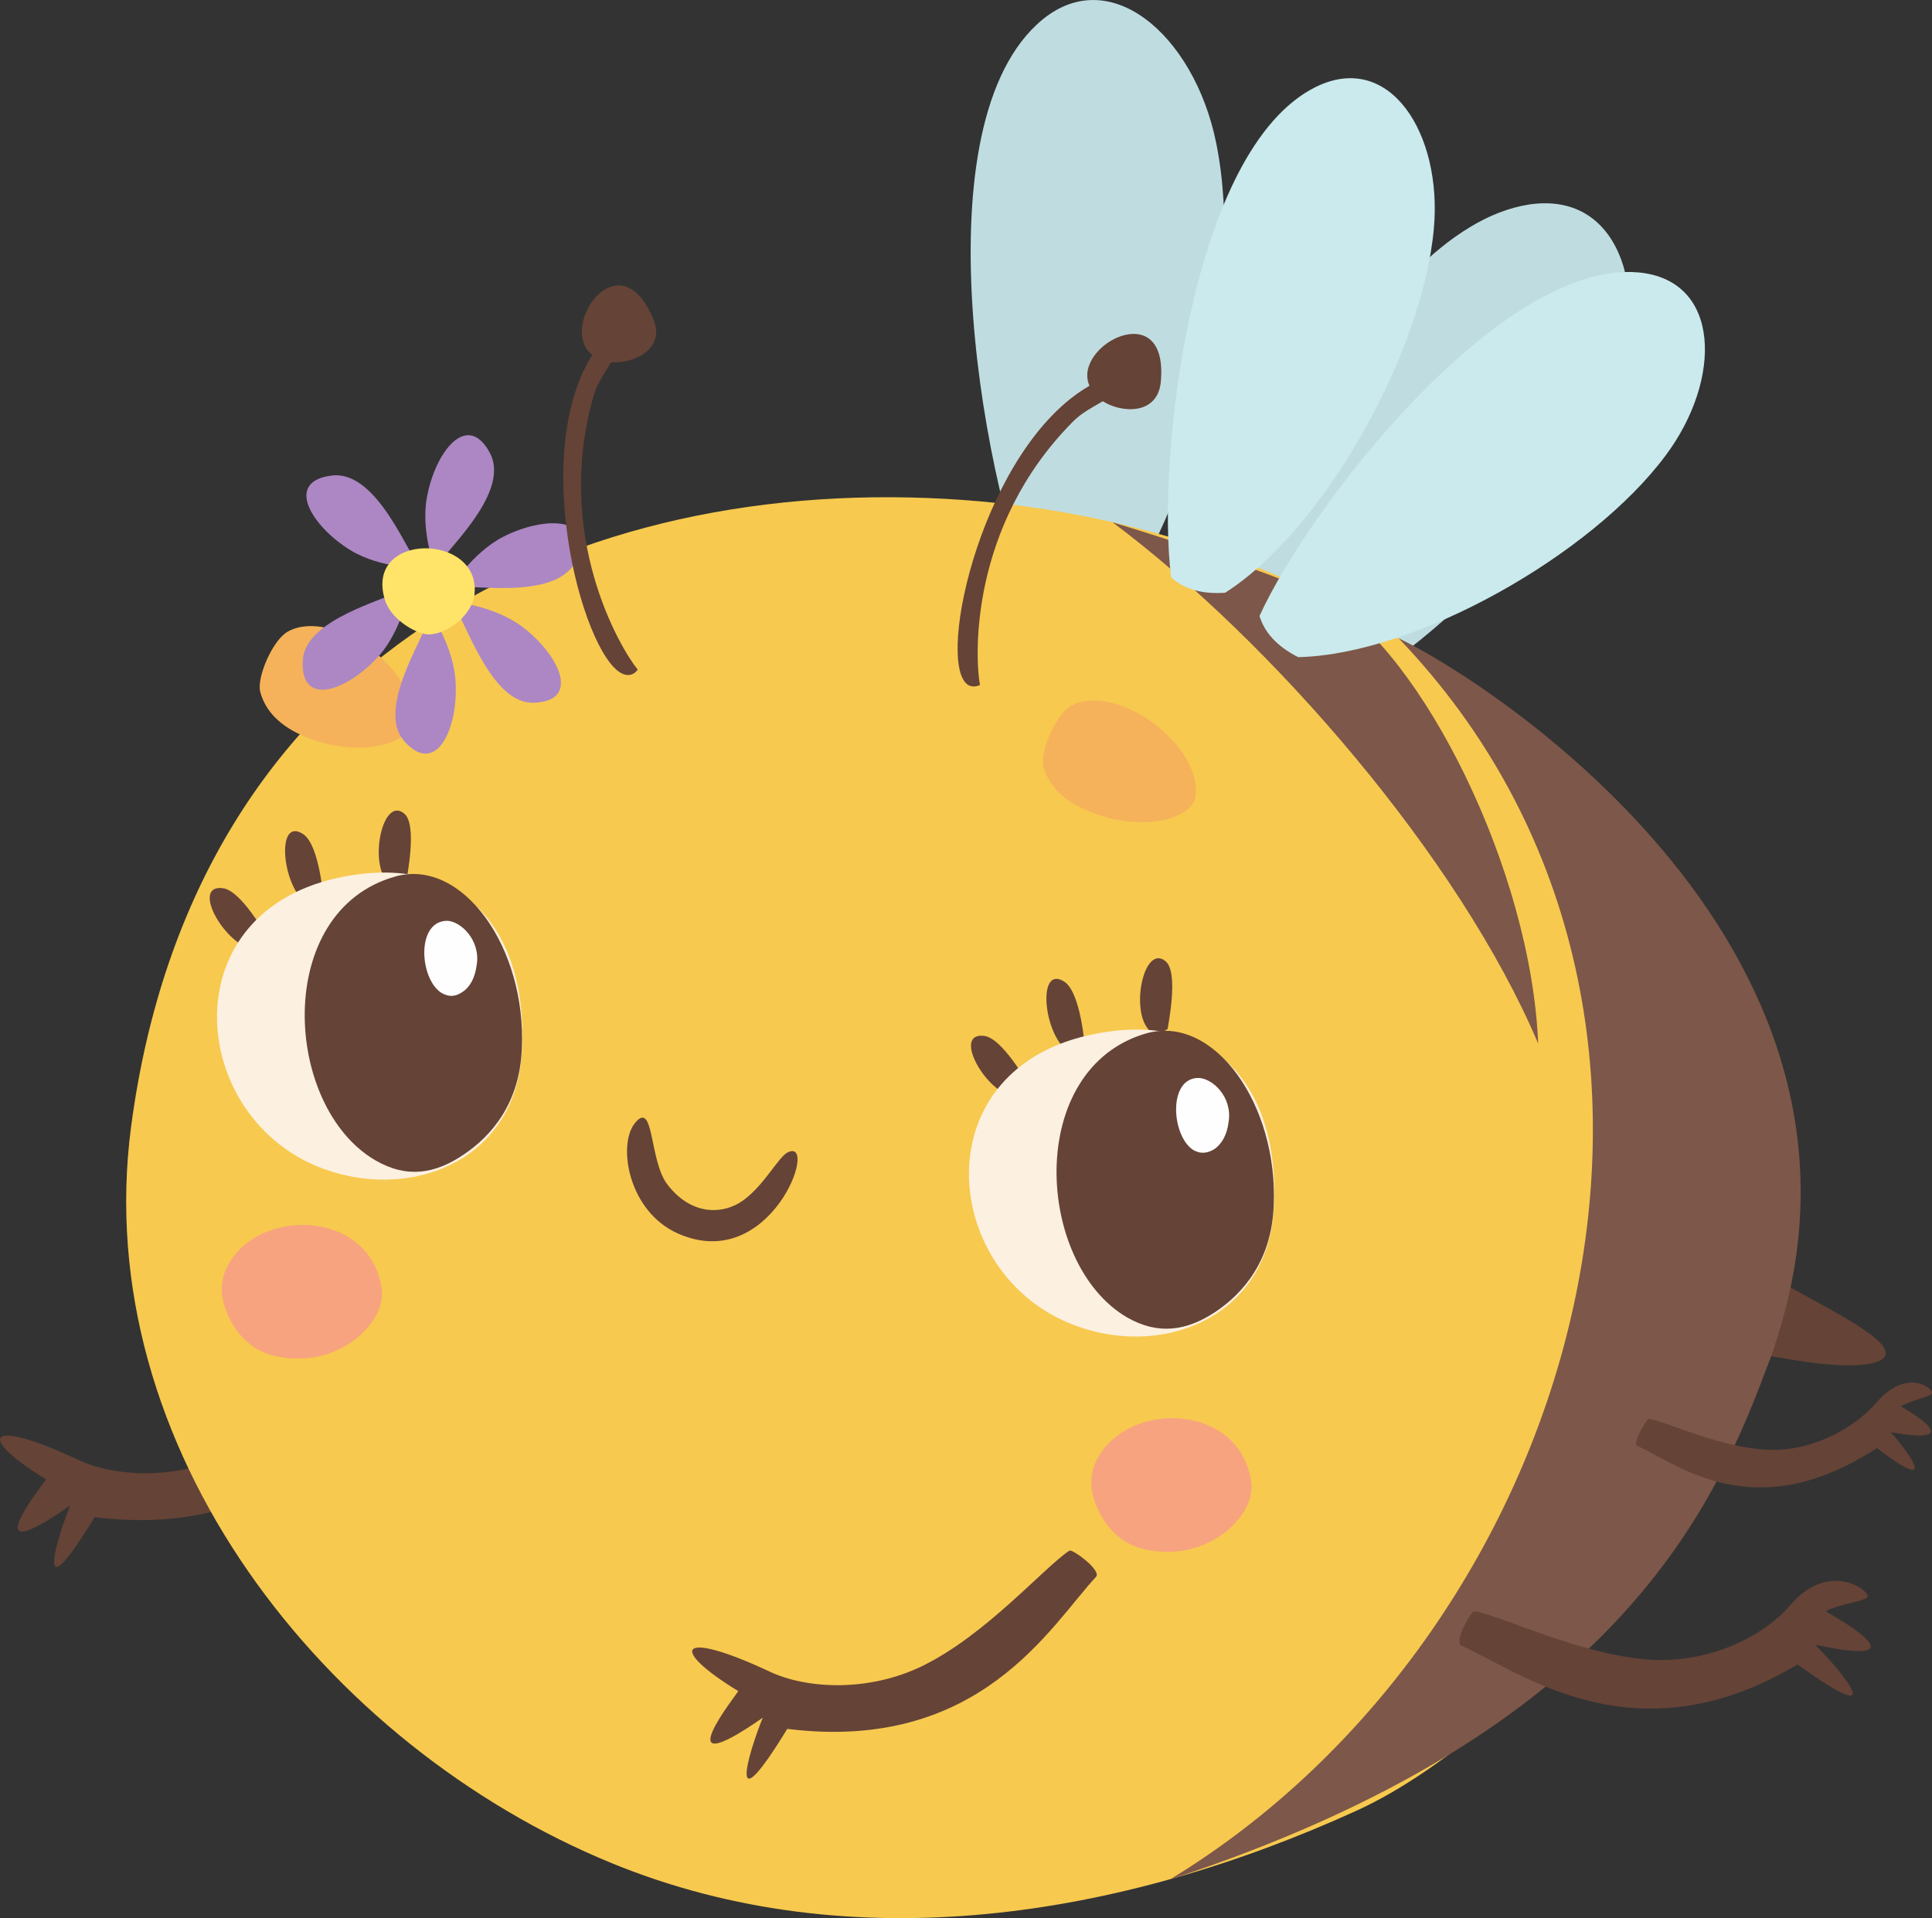
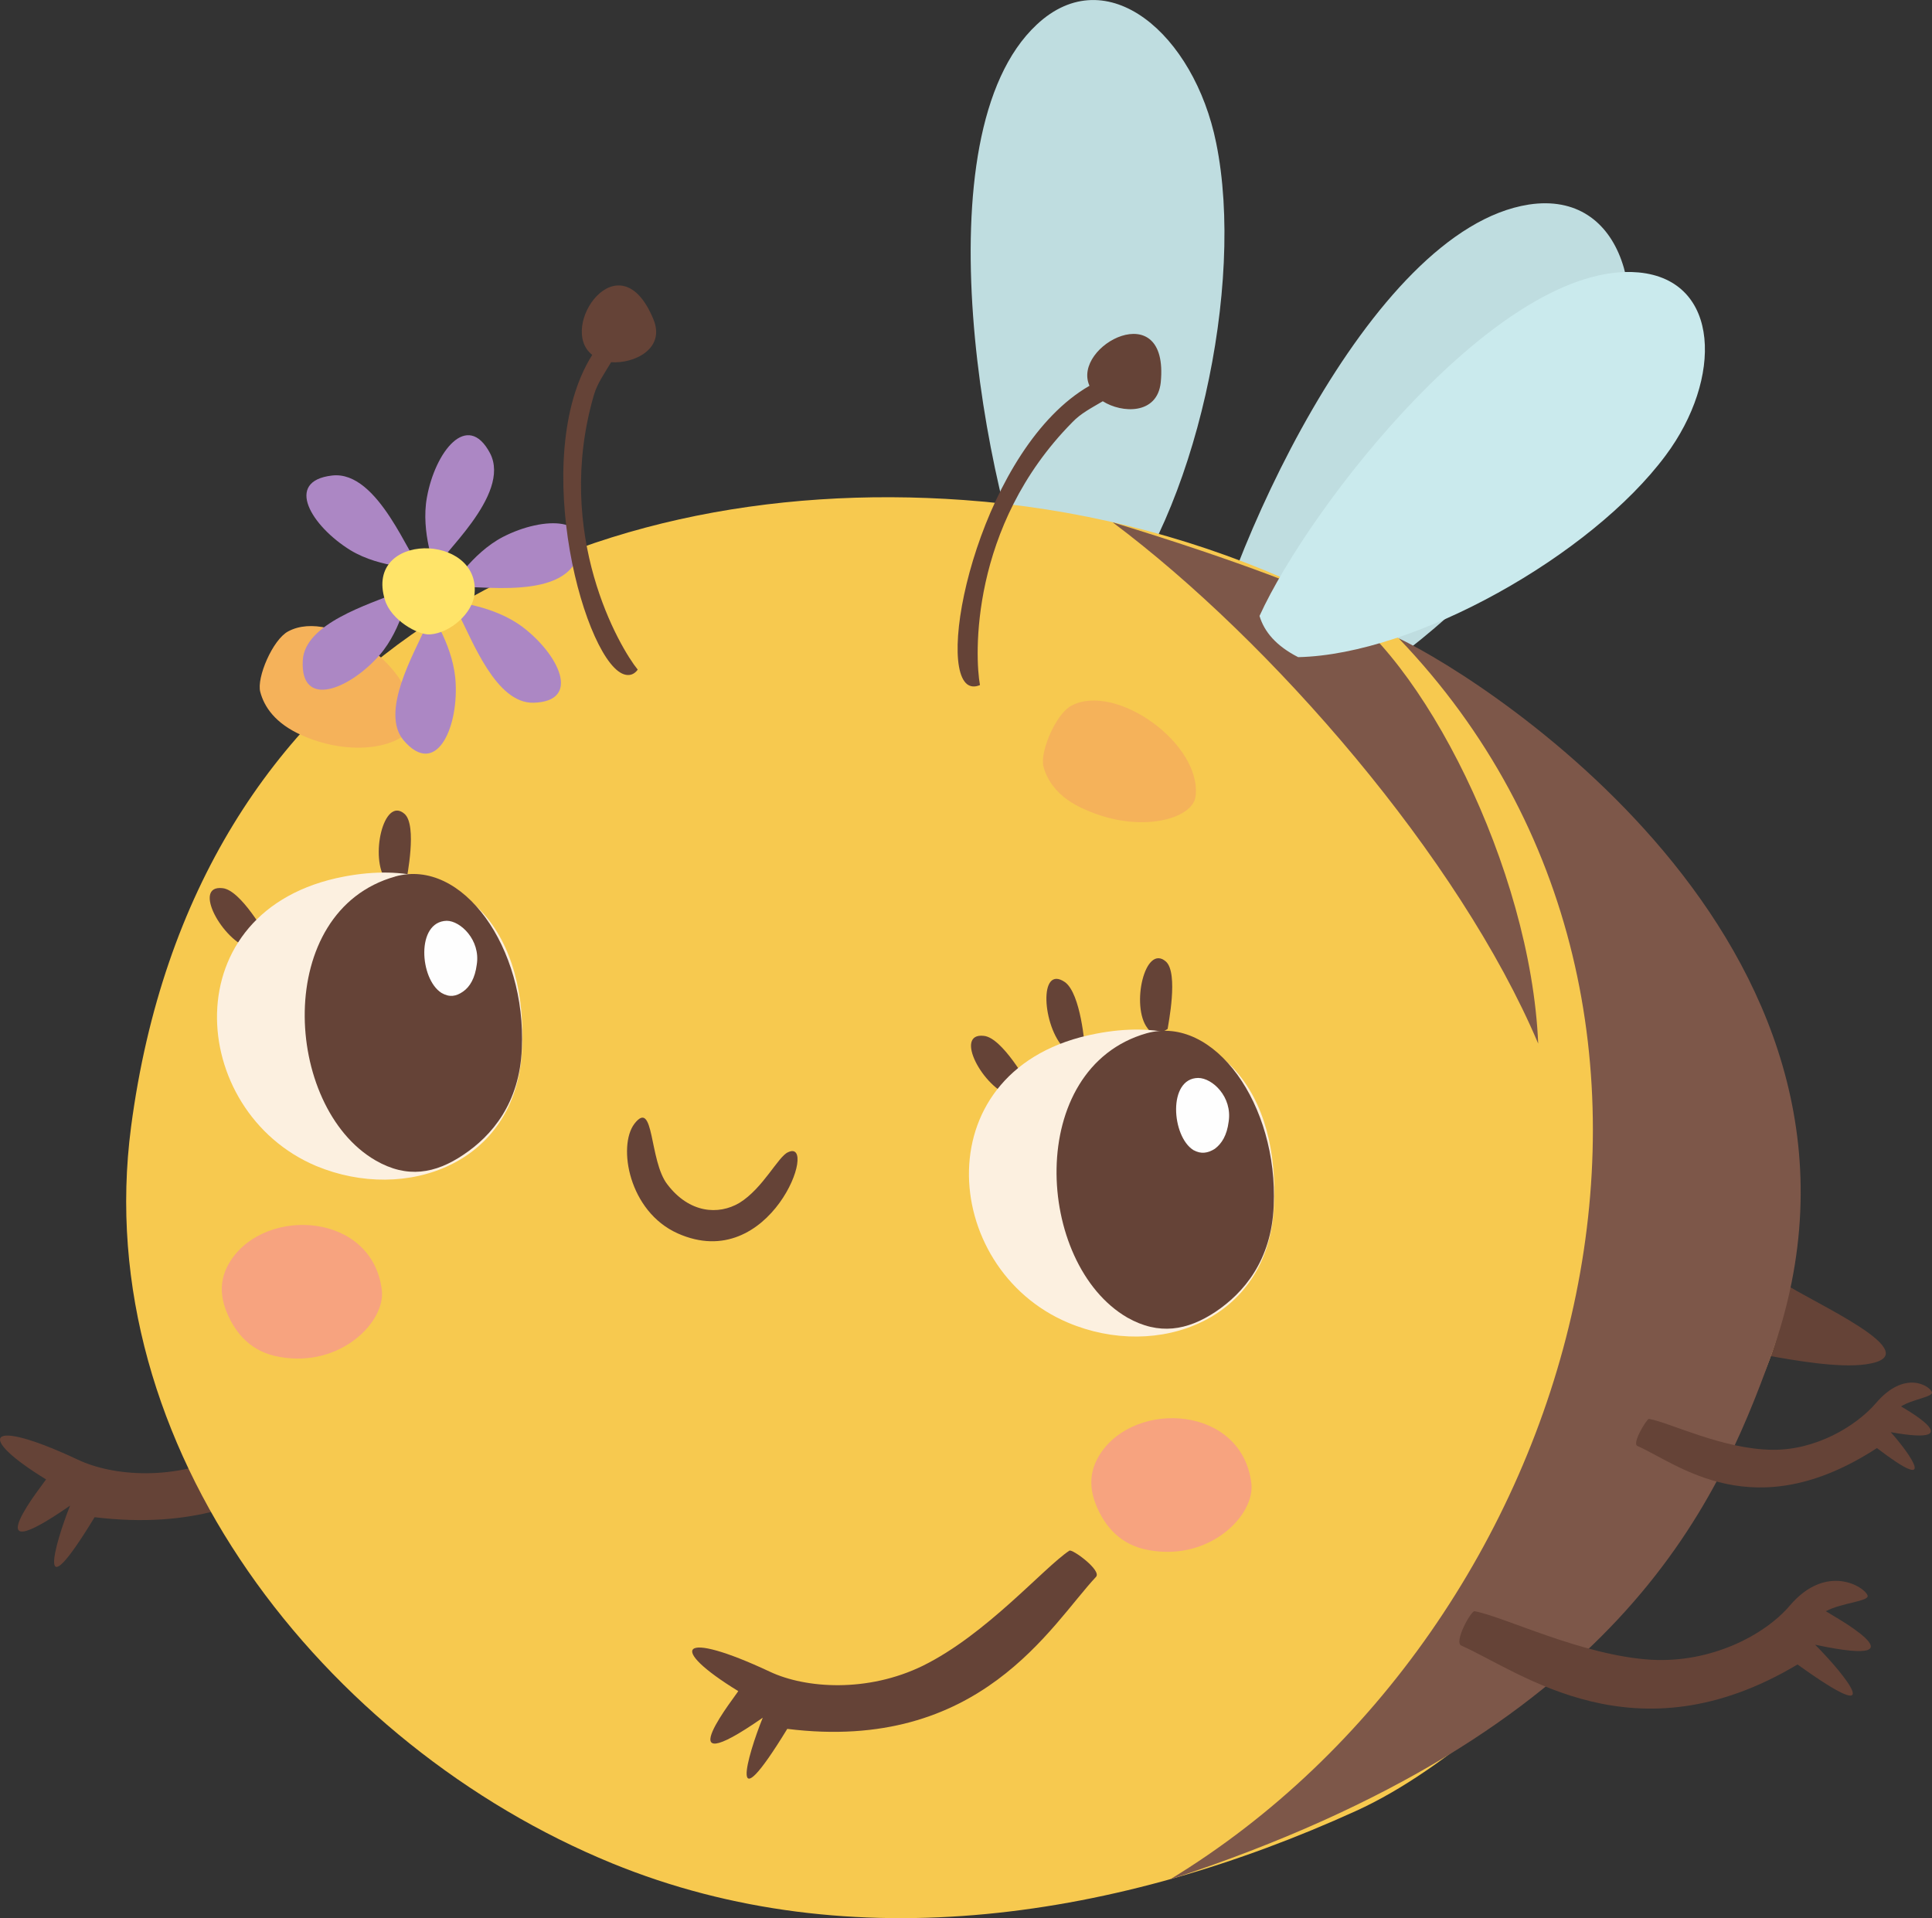
<svg xmlns="http://www.w3.org/2000/svg" viewBox="0 0 1260.39 1251.41">
  <rect x="0" y="0" width="1260.39" height="1251.41" fill="#333333" stroke="none" />
  <title>Ativo 2</title>
  <g id="Camada_2" data-name="Camada 2">
    <g id="Ñëîé_1" data-name="Ñëîé 1">
      <g>
        <path d="M245.74,873.29c-16.81,11.49-53.79,54.91-95.25,75.08-36.13,17.93-76.75,14.84-99.72,3.92-59.67-28-66.95-15.41-20.73,12.88.28.29-50.71,63.31,15.68,17.09-10.08,25.21-23,71.72,16,7.57,126.34,15.4,172-67.79,201.69-99.45,3.92-3.92-15.68-18.21-17.64-17.09Z" fill="#654337" fill-rule="evenodd" />
        <path d="M721.67,403.24c58-67.51,90.76-217.38,71.71-310.1C779.1,22.55,722.23-27,676.29,16.11c-77,72-34.46,304.77,2.52,388.25,11.21,5.32,25.49,5.88,42.86-1.12Z" fill="#bfdde0" fill-rule="evenodd" />
        <path d="M816.63,479.16c86-23.26,197.49-128.58,234.19-216,27.73-66.39,8.68-139.23-53.5-129.7C893.11,149.73,797.3,366,780.78,455.9c6.16,10.65,17.65,19.05,35.85,23.26Z" fill="#bfdde0" fill-rule="evenodd" />
        <path d="M1217.21,890.1c-17.92,2.52-46.22-2.52-65-5.88-3.37-17.65,3.92-52.39,10.64-47.62,18.77,12.88,98.32,47.34,54.34,53.5Z" fill="#654337" fill-rule="evenodd" />
        <path d="M628.67,326.21C376.27,308,126.4,425.37,85.5,735.19c-27.45,209,126.34,403.66,313.74,480.42,156.6,64.15,332.24,35.57,485.46-34.18,118.5-53.78,277.89-251.83,278.73-335.31,3.08-280.13-241.19-498.9-534.76-519.91Z" fill="#f7c94f" fill-rule="evenodd" />
        <path d="M413.81,733.23c13.17-17.09,9.53,24.09,21.57,39.5,14.29,18.77,33.34,20.17,47.06,12,15.41-9.52,25.21-30.25,31.66-33,20.45-9.81-11.21,80.11-72,52.94-31.93-14.28-39.21-56.86-28.29-71.43Z" fill="#654337" fill-rule="evenodd" />
        <path d="M175.14,612.5c-1.4-2-17.92-31.94-30-33.06-19.89-2.24-.28,34.18,18.21,39.5,4.76,1.4,8.12,1.68,11.76-6.44Z" fill="#654337" fill-rule="evenodd" />
-         <path d="M211.28,588.4c-.28-2.52-2.8-36.41-13.17-44-17.36-12-14.84,29.14-.28,43.42,3.93,3.65,7,5.61,13.45.56Z" fill="#654337" fill-rule="evenodd" />
        <path d="M265.06,575c.28-2.52,7.29-36.42-1.12-44-13.72-12.05-23,29.13-12,43.42,2.52,3.64,5,5.6,13.16.56Z" fill="#654337" fill-rule="evenodd" />
        <path d="M671.81,708.86c-1.4-2-17.93-31.94-30-33.06C622,673.56,641.27,710,660,715.3c4.76,1.4,8.13,1.68,11.77-6.44Z" fill="#654337" fill-rule="evenodd" />
        <path d="M707.94,684.77c-.28-2.52-2.8-36.42-13.16-44-17.37-12-14.85,29.13-.28,43.42,3.92,3.64,7,5.6,13.44.56Z" fill="#654337" fill-rule="evenodd" />
        <path d="M761.73,671.32c.28-2.52,7.28-36.41-1.12-44-13.73-12-23,29.14-12.05,43.42,2.52,3.64,5.05,5.6,13.17.56Z" fill="#654337" fill-rule="evenodd" />
        <path d="M224.45,571.88c-112.34,21.29-102.53,153.23-18.21,188.8,58.54,24.37,130-1.4,134.18-74.23,4.48-75.36-34.74-130-116-114.57Z" fill="#fcf0e0" fill-rule="evenodd" />
        <path d="M257.78,571.88C177.94,594.29,184.67,722,244.89,757c20.73,12.05,39.22,8.68,57.43-3.64,18.49-12.33,36.7-33.62,38.1-69.19,3.08-65.83-38.66-124.66-82.64-112.33Z" fill="#654337" fill-rule="evenodd" />
        <path d="M291.4,600.73c-20.17.56-17.65,38.1-3.37,47.06,5.33,3.08,9.53,2.24,14-.84s7.84-8.68,9-17.65c2.53-16-10.64-28.57-19.6-28.57Z" fill="#fefefe" fill-rule="evenodd" />
        <path d="M715,674.4c-112.33,21.29-102.53,153-18.21,188.53,58.27,24.65,130-1.4,134.18-74.24,4.48-75.07-34.74-130-116-114.29Z" fill="#fcf0e0" fill-rule="evenodd" />
        <path d="M748,674.12c-79.55,22.69-72.83,150.43-12.6,185.45,20.73,11.76,39.21,8.4,57.42-3.64,18.49-12.33,36.7-33.62,38.1-69.2C834,720.9,792.26,661.8,748,674.12Z" fill="#654337" fill-rule="evenodd" />
        <path d="M781.62,703.26c-19.89.28-17.37,38.09-3.08,47.06,5,2.8,9.52,2,14-.84,4.48-3.36,7.85-8.69,9-17.65,2.52-16.25-10.65-28.57-19.89-28.57Z" fill="#fefefe" fill-rule="evenodd" />
        <path d="M249.1,841.64C242.93,791.22,174,787,150.77,822c-7.84,11.77-7.56,23.53-2.24,35.58s15.13,24.65,34.18,27.73c39.49,7,68.91-23,66.39-43.7Z" fill="#f7a37f" fill-rule="evenodd" />
        <path d="M816.35,967.7c-6.16-50.43-75.07-54.63-98.32-19.61-7.84,11.76-7.56,23.53-2.24,35.57s15.12,24.65,34.17,27.74c39.5,7,68.91-23,66.39-43.7Z" fill="#f7a37f" fill-rule="evenodd" />
        <path d="M779.94,519.77c4.48-34.17-51.83-74.79-81-59.38-10.08,5.32-20.73,30.25-18.21,39.77,2.52,9.25,9.53,20.45,27.17,28,36.14,16.24,70.32,5.88,72-8.41Z" fill="#f5b25a" fill-rule="evenodd" />
        <path d="M269,471.31c4.2-34.45-51.83-75.07-81-59.39-10.09,5.33-20.73,30.26-18.21,39.5,2.52,9.53,9.53,20.45,27.17,28.3,36.14,16,70.31,5.6,72-8.41Z" fill="#f5b25a" fill-rule="evenodd" />
        <path d="M295.88,392.88c-.28-.28,26.05,2,44.82,16,23.81,17.93,38.94,48.75,7.28,49.59-24.37.56-39.78-40.62-48.74-57.71-.84-1.4-3.36-7.84-3.36-7.84Z" fill="#ac87c4" fill-rule="evenodd" />
        <path d="M281.59,401.28c0-.28,14.85,21.57,15.69,44.82,1.4,30-13.17,61.07-33.9,37-15.68-18.49,6.73-56.59,14.29-74,.56-1.68,3.92-7.56,3.92-7.84Z" fill="#ac87c4" fill-rule="evenodd" />
        <path d="M267,383.91c0-.28-4.21,26-19.33,43.42-19.89,22.69-51.83,35.3-50.15,3.64,1.12-24.37,43.7-36.69,61.07-44.26,1.68-.56,8.12-2.52,8.41-2.8Z" fill="#ac87c4" fill-rule="evenodd" />
        <path d="M274.87,370.47c.28.28-26.33.56-46.22-11.49-25.49-15.69-43.42-45.1-12.05-48.74,30.54-3.64,51,56,58.27,60.23Z" fill="#ac87c4" fill-rule="evenodd" />
        <path d="M284.11,371.59c0,.28-9.8-24.37-5.6-47.06,5.32-29.7,26.33-56.87,41.18-28.86,14.29,27.45-34.18,67.79-35.58,75.92Z" fill="#ac87c4" fill-rule="evenodd" />
        <path d="M294.2,383.63c-.28,0,13.44-22.69,33.89-33.33,26.61-13.73,61.07-13.73,47.9,15.12-12.88,28-74.23,14.29-81.79,18.21Z" fill="#ac87c4" fill-rule="evenodd" />
        <path d="M251.06,391.2c3.92,13.44,21.85,23.25,29.41,22.69,13.17-.84,28-13.73,29.13-26.62,3.65-39.77-72-40.33-58.54,3.93Z" fill="#ffe469" fill-rule="evenodd" />
        <path d="M757.25,249.45c5.6-57.42-58.27-24.09-46.5,2.24-69.2,39.78-100.29,178.44-79.84,194.69,2.24,1.68,5,2,8.4.56-3.36-17.93-7-103.37,60.23-171.44,5.6-5.88,12.33-9.24,19.89-13.72,12.33,7.84,35.58,9,37.82-12.33Z" fill="#654337" fill-rule="evenodd" />
        <path d="M426.14,208c-22.13-53.22-62.75,5.61-39.78,23.53-42.3,67.23-3.92,203.94,21.85,208.7,2.8.56,5.6-.28,7.84-3.36-11.48-14-55.18-88-28.57-179.29,2.24-7.56,6.72-13.72,11.2-21.28,14.85,1.12,35.86-8.69,27.46-28.3Z" fill="#654337" fill-rule="evenodd" />
        <path d="M912.44,416.41c234.18,244.27,120.17,646.25-149.31,809.84,292.45-95.8,356.6-243.43,392.18-341.47,94.4-261.64-182.93-439.8-242.87-468.37Z" fill="#7d5749" fill-rule="evenodd" />
        <path d="M725.87,340.77c103.93,77.88,226.06,218.5,277.61,340.08-4.76-114-75.92-254.08-137-289.93-5.61-3.37-53.23-23.54-140.63-50.15Z" fill="#7d5749" fill-rule="evenodd" />
        <path d="M846.89,428.73c76.47-1.68,191.32-66.39,239.79-131.66,37-49.58,36.13-114.29-17.65-119.33-90.2-8.12-214.86,152.67-247.35,224.1,3.08,10.36,10.92,19.61,25.21,26.89Z" fill="#caeaed" fill-rule="evenodd" />
-         <path d="M799.27,386.71c64.42-41.18,128.85-156.59,136.14-237.54,5.6-61.63-28.58-116.26-77-92.45-81.23,40.06-104.2,242-94.4,319.91,7.84,7.28,19.33,11.2,35.3,10.08Z" fill="#caeaed" fill-rule="evenodd" />
        <path d="M962,1051.17c19.61,3.65,70,28.86,115.13,31.66,39.5,2.24,74.23-16.25,90.48-35.3,23.81-28,48.74-12.32,50.71-6.72,1.68,3.92-16.81,4.76-27.18,10.36-.28.28,70.59,38.38-7,21.85,19,19,49.3,56.59-11.49,12.89-105.88,63.31-180.4,5-219.33-12.33-5.05-2.24,6.44-23,8.68-22.41Z" fill="#654337" fill-rule="evenodd" />
        <path d="M1075.75,925.68c14,2.52,48.18,19.89,80.68,20.17,28,.28,54.06-15.13,67.23-30.26,19-22.41,35.57-11.2,36.69-7.28.84,3.08-12.6,4.48-20.16,9.24-.28,0,48.18,26.62-6.73,16.81,12.61,14,31.66,41.46-9,10.37-80.4,52.38-129.7,10.36-156.31-1.41-3.64-1.68,6.16-17.64,7.56-17.64Z" fill="#654337" fill-rule="evenodd" />
        <path d="M697.58,1011.68c-17.09,11.48-54.06,54.62-95.52,75.07-36.14,17.65-76.48,14.85-99.73,3.92-59.67-28-66.95-15.69-20.73,12.61.56.28-50.42,63.59,16,17.37-10.09,24.93-23.25,71.43,16,7.28,126.05,15.69,172-67.79,201.41-99.17,3.92-4.2-15.69-18.48-17.37-17.08Z" fill="#654337" fill-rule="evenodd" />
      </g>
    </g>
  </g>
</svg>